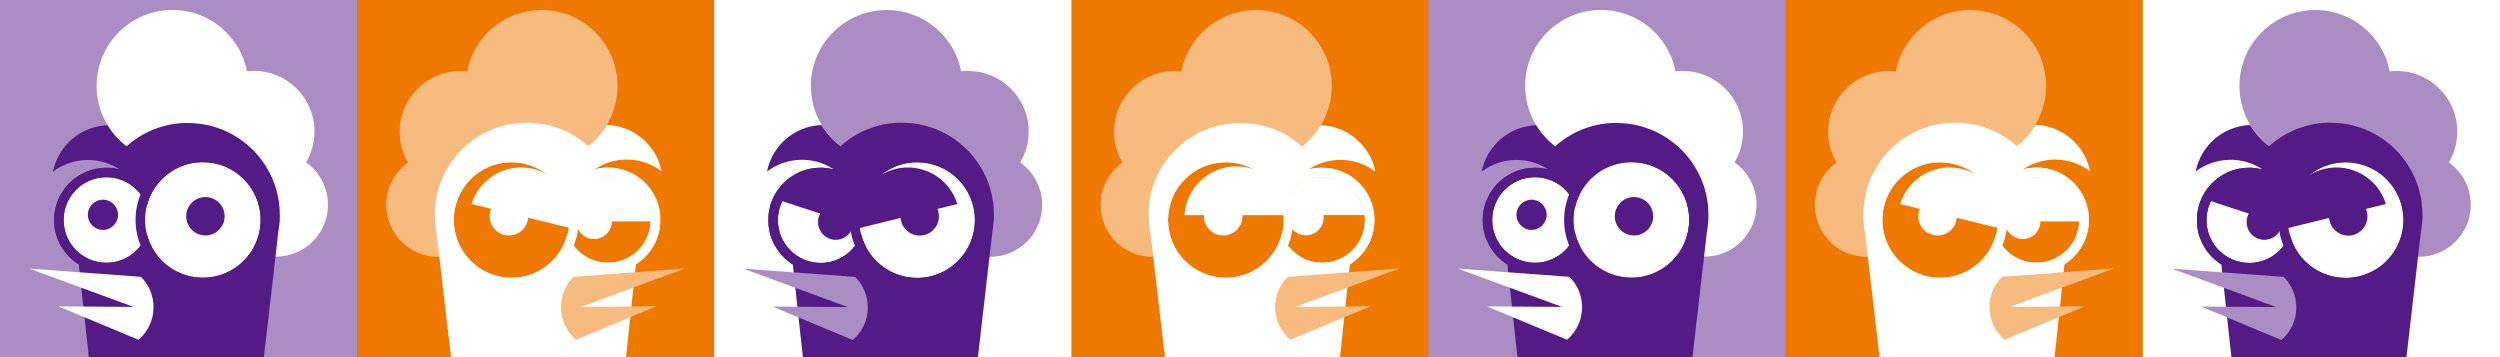
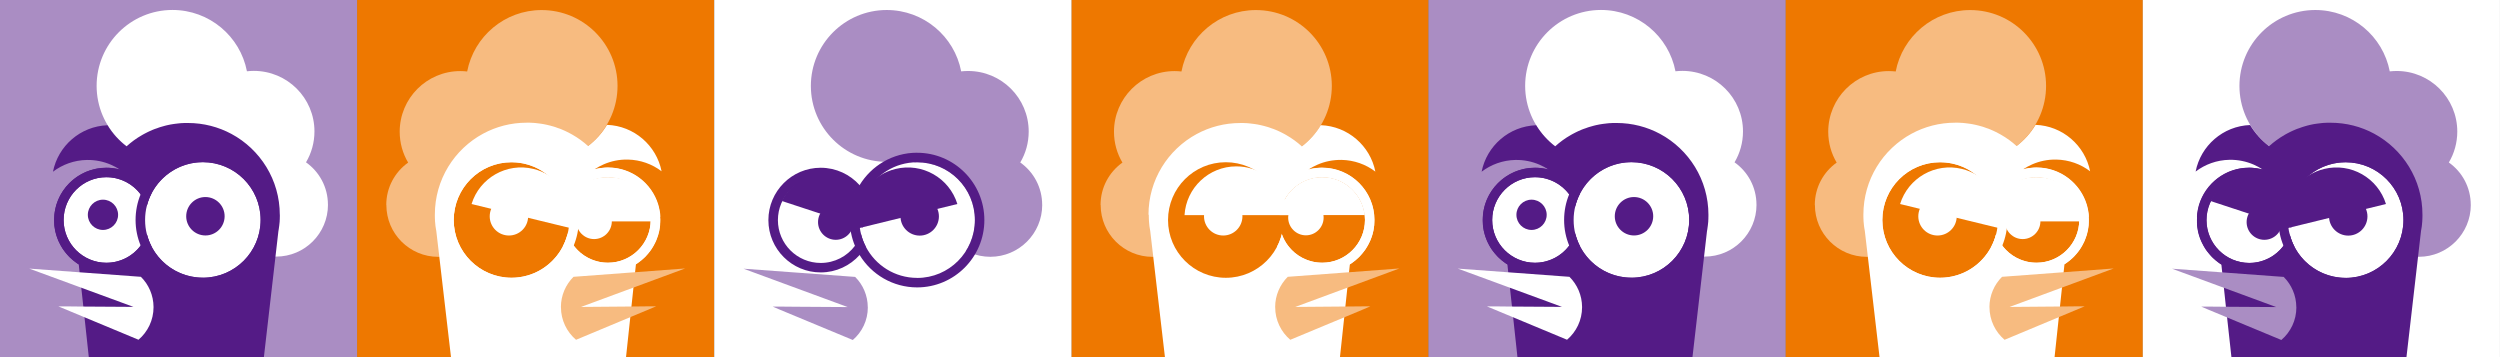
<svg xmlns="http://www.w3.org/2000/svg" id="b" data-name="圖層 2" width="512.08" height="73.15" viewBox="0 0 512.08 73.15">
  <rect x="0" y="0" width="512.08" height="73.15" fill="#808080" stroke="none" />
  <defs>
    <style>
      .d {
        fill: #f7bb80;
      }

      .e {
        fill: #fff;
      }

      .f {
        fill: #aa8dc3;
      }

      .g {
        fill: #541b86;
      }

      .h {
        fill: #ee7800;
      }
    </style>
  </defs>
  <g id="c" data-name="圖層 3">
    <g>
      <rect class="f" width="73.15" height="73.15" />
      <g>
        <path class="e" d="M67.18,41.93c0,5.87-4.75,10.63-10.62,10.63-5.87,0-10.63-4.75-10.63-10.62,0-1.26,.22-2.47,.62-3.59-2.7-1.2-4.87-3.4-6.03-6.12-1.62,.57-3.36,.89-5.18,.89-8.58,0-15.54-6.95-15.55-15.53,0-8.58,6.95-15.54,15.53-15.55,7.57,0,13.88,5.4,15.26,12.56,.46-.05,.93-.08,1.41-.08,6.86,0,12.42,5.55,12.42,12.4,0,2.31-.63,4.47-1.73,6.33,2.72,1.92,4.49,5.09,4.49,8.67Z" />
        <path class="g" d="M57.32,43.91c0,.08,0,.15,0,.22v.13c0,.14,0,.28-.01,.42,0,.06,0,.14,0,.2,0,.08-.01,.15-.02,.22,0,.05,0,.1,0,.15,0,.06-.01,.11-.01,.17-.02,.28-.05,.57-.09,.85l-.02,.12-.02,.14c-.01,.1-.03,.2-.04,.3-.01,.04-.02,.08-.02,.12,0,.05-.02,.11-.02,.16-.01,.06-.02,.12-.04,.19l-2.98,25.86H18.19l-1.12-10.36-.44-4.04-.27-2.46-.06-.55-.17-1.59s-.06-.05-.1-.06c-.03-.02-.06-.04-.09-.06-.05-.04-.11-.07-.16-.11l-.07-.05c-.07-.05-.14-.1-.21-.15-.03-.03-.06-.05-.1-.08-.12-.09-.24-.18-.35-.27l-.11-.09s-.1-.08-.15-.13c-.05-.04-.09-.07-.13-.11-.04-.03-.08-.06-.11-.1-.05-.05-.09-.09-.14-.13-.04-.04-.08-.07-.12-.11l-.23-.23s-.08-.09-.12-.14c-.04-.04-.07-.08-.11-.11-.19-.22-.38-.44-.56-.68l-.11-.14s-.04-.06-.06-.09c-.03-.04-.06-.09-.09-.13-.06-.08-.12-.17-.18-.25-.02-.04-.04-.07-.06-.1-.05-.08-.11-.17-.16-.25-.02-.04-.04-.07-.06-.11-.03-.05-.05-.09-.08-.14-.14-.25-.27-.5-.39-.75-.02-.05-.05-.1-.07-.15-.02-.05-.04-.11-.07-.15-.02-.05-.04-.1-.06-.15-.05-.11-.09-.22-.13-.32-.02-.04-.04-.09-.05-.13-.07-.17-.12-.34-.17-.52-.02-.05-.04-.11-.05-.16-.02-.05-.04-.11-.05-.17-.03-.11-.06-.22-.08-.33-.01-.05-.02-.1-.04-.15s-.02-.09-.03-.14c0-.04-.01-.08-.02-.11-.04-.18-.07-.37-.09-.56l-.02-.11c-.01-.09-.02-.19-.03-.28,0-.04,0-.08-.01-.11,0-.02,0-.03,0-.05,0-.04,0-.08,0-.11h0c0-.05,0-.09-.01-.14,0-.05,0-.1,0-.15,0-.06,0-.12-.01-.18v-.19c0-.05,0-.11,0-.17,0-.06,0-.14,0-.2,0-.13,0-.26,.01-.39,0-.12,.02-.25,.03-.37,0-.04,0-.08,.01-.12v-.02s0-.08,.01-.11c0-.06,.01-.11,.02-.17,0-.06,.01-.12,.02-.19,.01-.06,.02-.13,.03-.19,.01-.06,.02-.13,.04-.19l.04-.19h0c.02-.06,.03-.12,.04-.19,.01-.06,.03-.12,.04-.18,0,0,0-.01,0-.02,.02-.05,.03-.11,.04-.17,.02-.06,.04-.12,.05-.18,.02-.06,.03-.11,.05-.16,0-.01,0-.02,0-.03,1.32-4.41,5.42-7.63,10.26-7.63,.17,0,.35,0,.52,.01,.77,.03,1.53,.15,2.25,.35-.58-.38-1.2-.72-1.85-1-1.51-.65-3.17-1-4.92-.97-2.61,.05-5.01,.94-6.94,2.41,1.05-5.29,5.62-9.32,11.17-9.52,1.01,1.68,2.34,3.15,3.89,4.33,.97-.88,2.03-1.66,3.18-2.31,.08-.05,.17-.1,.26-.15,.08-.04,.16-.09,.24-.13,.19-.1,.37-.19,.56-.29,.08-.04,.16-.08,.25-.12,.02-.01,.04-.02,.06-.03,.06-.03,.13-.06,.19-.09,.18-.08,.37-.17,.55-.24,.05-.02,.11-.05,.16-.07,.02,0,.04-.02,.06-.02,.05-.02,.09-.04,.14-.06,.08-.03,.17-.06,.25-.09,0,0,0,0,0,0,.09-.03,.18-.06,.27-.09,.08-.03,.15-.06,.23-.08,.04-.01,.06-.02,.1-.04,.08-.02,.15-.05,.22-.08,.09-.03,.19-.06,.28-.09,.04-.01,.08-.02,.11-.03,.07-.02,.14-.05,.21-.06,.01,0,.02,0,.03-.01,.08-.02,.15-.04,.22-.06,.04-.01,.06-.02,.1-.03,.08-.02,.16-.04,.25-.07,.08-.02,.16-.04,.24-.06,.04-.01,.08-.02,.12-.03,.06-.01,.12-.02,.18-.04,.11-.02,.22-.05,.34-.07,.04-.01,.09-.02,.14-.03,.06-.01,.12-.02,.19-.04,.01,0,.02,0,.04,0,.08-.01,.15-.02,.22-.04,.11-.02,.22-.04,.34-.05,.05,0,.11-.02,.16-.02,.04,0,.08-.01,.12-.02,.04,0,.08-.01,.12-.01,.05-.01,.11-.02,.17-.02,.04,0,.08-.01,.13-.02h0c.19-.02,.38-.04,.57-.06l.25-.02s.08,0,.12,0c.11,0,.21-.01,.31-.02,.09,0,.18,0,.27-.01h0c.09,0,.19,0,.29,0h.04c.1,0,.2,0,.31,0,3.22,0,6.26,.81,8.92,2.24,5.89,3.17,9.9,9.4,9.9,16.56Z" />
        <path class="e" d="M53.38,45.04c0,6.54-5.29,11.84-11.83,11.84-6.54,0-11.84-5.29-11.84-11.83,0-6.54,5.29-11.84,11.83-11.84,6.54,0,11.84,5.29,11.84,11.83Z" />
        <path class="e" d="M30.56,45.05c0,4.84-3.92,8.77-8.76,8.77-4.84,0-8.77-3.92-8.77-8.76,0-4.84,3.92-8.77,8.76-8.77,4.84,0,8.77,3.92,8.77,8.76Z" />
        <path class="g" d="M46.01,44.29c0,2.17-1.76,3.94-3.93,3.94-2.17,0-3.94-1.76-3.94-3.93,0-2.17,1.76-3.94,3.93-3.94,2.17,0,3.94,1.76,3.94,3.93Z" />
        <path class="g" d="M24.19,44c0,1.71-1.39,3.1-3.1,3.1-1.71,0-3.1-1.39-3.1-3.1,0-1.71,1.39-3.1,3.1-3.1,1.71,0,3.1,1.39,3.1,3.1Z" />
        <path class="g" d="M41.54,31.26c-4.98,0-9.35,2.66-11.77,6.64-.37,.6-.69,1.23-.96,1.89-.67,1.62-1.04,3.4-1.04,5.27,0,1.86,.37,3.64,1.05,5.26,.27,.66,.59,1.29,.96,1.89,2.42,3.97,6.8,6.63,11.78,6.62,7.6,0,13.78-6.19,13.77-13.79,0-7.6-6.19-13.78-13.79-13.77Zm.02,25.62c-4.58,0-8.55-2.59-10.52-6.39-.41-.79-.74-1.64-.96-2.52-.24-.93-.36-1.91-.36-2.91,0-1,.12-1.98,.36-2.91,.22-.89,.55-1.73,.96-2.52,1.97-3.8,5.93-6.41,10.51-6.41,6.54,0,11.84,5.29,11.84,11.83,0,6.54-5.29,11.84-11.83,11.84Z" />
        <path class="g" d="M28.81,50.32c-1.6,2.13-4.14,3.5-7.01,3.51-4.84,0-8.77-3.92-8.77-8.76,0-4.84,3.92-8.77,8.76-8.77,2.87,0,5.41,1.37,7.01,3.5,.53,.71,.96,1.5,1.26,2.35,.22-.89,.55-1.73,.96-2.52-.36-.61-.79-1.19-1.26-1.72-1.96-2.18-4.81-3.56-7.97-3.56-5.91,0-10.71,4.81-10.71,10.72,0,5.91,4.81,10.71,10.72,10.71,3.16,0,6.01-1.38,7.97-3.57,.47-.53,.9-1.1,1.26-1.72-.41-.79-.74-1.64-.96-2.52-.3,.85-.73,1.65-1.26,2.36Z" />
        <path class="e" d="M31.45,62.91c0,2.68-1.19,5.07-3.08,6.68l-16.41-6.83h1.96l2.67,.03,10.75,.07-11.19-4.11-.98-.36-9.18-3.37,9.83,.72,1.65,.12,11.39,.84c1.6,1.59,2.58,3.78,2.59,6.21Z" />
      </g>
    </g>
    <g>
      <rect class="h" x="73.15" width="73.15" height="73.15" />
      <g>
        <path class="d" d="M79.14,41.99c0,5.87,4.76,10.62,10.63,10.62,5.87,0,10.62-4.76,10.62-10.63,0-1.26-.22-2.47-.63-3.59,2.7-1.2,4.86-3.4,6.02-6.13,1.62,.57,3.37,.88,5.18,.88,8.58,0,15.53-6.97,15.53-15.55,0-8.58-6.97-15.53-15.55-15.53-7.57,0-13.87,5.42-15.25,12.58-.46-.05-.93-.08-1.41-.08-6.86,0-12.41,5.57-12.41,12.42,0,2.31,.63,4.47,1.73,6.32-2.71,1.93-4.48,5.09-4.48,8.68Z" />
        <path class="e" d="M135.22,44.45l.02,.39v.4c0,.05,0,.11,0,.16,0,.06,0,.12,0,.18,0,.05,0,.1-.01,.15,0,.05,0,.09-.01,.14h0s0,.08,0,.12c0,.02,0,.03,0,.05,0,.04,0,.07-.01,.11,0,.09-.02,.18-.03,.28,0,.04-.01,.07-.01,.11-.03,.19-.06,.38-.09,.56,0,.04-.02,.07-.02,.11,0,.04-.02,.09-.03,.14s-.02,.1-.04,.15c-.02,.11-.05,.22-.08,.33-.01,.06-.03,.11-.04,.17-.02,.06-.04,.11-.05,.16-.05,.18-.11,.35-.18,.52-.01,.04-.03,.09-.05,.13-.04,.11-.08,.22-.12,.32-.02,.05-.04,.1-.06,.15-.02,.05-.04,.1-.06,.15-.02,.05-.05,.1-.07,.15-.12,.25-.25,.51-.39,.75-.03,.05-.05,.09-.08,.14-.02,.04-.04,.07-.06,.11-.05,.08-.11,.17-.16,.25-.02,.03-.04,.06-.06,.1-.06,.08-.11,.17-.17,.25-.03,.04-.06,.09-.09,.13-.02,.03-.04,.06-.06,.09l-.11,.14c-.18,.24-.37,.46-.56,.68-.04,.04-.07,.08-.11,.11-.04,.05-.08,.09-.12,.14-.04,.04-.08,.08-.11,.12-.04,.04-.08,.08-.12,.11l-.11,.11s-.09,.08-.14,.13c-.04,.04-.08,.07-.12,.1-.04,.04-.08,.08-.12,.11-.05,.05-.1,.09-.15,.13l-.11,.09c-.11,.09-.23,.18-.35,.27-.04,.02-.06,.05-.1,.08-.07,.05-.14,.1-.21,.15l-.07,.05-.16,.11s-.06,.04-.09,.06c-.03,.02-.06,.04-.1,.06l-.17,1.59-.06,.55-.26,2.46-.43,4.04-1.11,10.38h-35.85l-3.01-25.82c-.01-.06-.02-.12-.03-.19-.01-.05-.02-.11-.03-.16l-.02-.12c-.02-.1-.03-.2-.05-.3l-.02-.14-.02-.12c-.04-.28-.07-.57-.08-.85,0-.06-.01-.11-.02-.17,0-.05,0-.09,0-.15,0-.07-.01-.14-.01-.22,0-.06,0-.14-.01-.2,0-.14,0-.28-.01-.42v-.35c0-7.16,3.99-13.39,9.88-16.57,2.65-1.43,5.69-2.25,8.92-2.25,.1,0,.2,0,.31,0h.04c.09,0,.19,0,.28,0h0c.09,0,.18,0,.27,.01,.11,0,.21,.01,.31,.02,.04,0,.08,0,.12,0l.25,.02c.19,.02,.38,.04,.57,.06h.01s.08,.01,.13,.02c.05,0,.11,.01,.17,.02,.04,0,.08,0,.12,.01,.04,0,.08,.01,.11,.02,.05,0,.11,.02,.17,.02,.11,.02,.22,.04,.34,.05,.08,.02,.15,.03,.22,.04,.01,0,.03,0,.04,0,.06,.01,.12,.02,.18,.04,.05,.01,.09,.02,.14,.03,.11,.02,.22,.05,.34,.07,.06,.02,.12,.03,.18,.04,.04,.01,.07,.02,.11,.03,.08,.02,.16,.04,.25,.06,.08,.02,.17,.05,.25,.06,.03,.01,.06,.02,.09,.03,.08,.02,.15,.04,.22,.06,.01,0,.02,0,.04,.01,.07,.02,.14,.04,.21,.06,.04,0,.08,.02,.11,.03,.09,.03,.18,.06,.28,.09,.08,.02,.15,.05,.22,.08l.11,.04c.07,.02,.15,.05,.22,.08,.09,.03,.18,.06,.27,.09t.01,0c.08,.03,.16,.06,.24,.09,.05,.02,.09,.04,.14,.06,.02,0,.04,.02,.06,.02l.16,.07c.19,.08,.37,.16,.55,.24,.06,.03,.12,.06,.19,.09,.02,0,.04,.02,.06,.03,.08,.04,.17,.08,.25,.12,.19,.09,.38,.19,.56,.29,.08,.04,.16,.09,.24,.13,.09,.05,.18,.1,.27,.15,1.14,.65,2.21,1.43,3.18,2.31,1.55-1.19,2.87-2.65,3.88-4.34,5.55,.2,10.13,4.22,11.18,9.51-1.93-1.47-4.33-2.35-6.94-2.4-1.75-.03-3.41,.32-4.92,.98-.65,.28-1.27,.62-1.85,1,.72-.19,1.48-.31,2.26-.35,.17-.01,.34-.01,.52-.01,4.83,0,8.93,3.21,10.26,7.62,0,.01,0,.02,0,.03,.02,.05,.04,.1,.05,.16,.02,.06,.04,.12,.05,.18,.01,.05,.03,.11,.04,.16,0,.01,0,.02,0,.02,.02,.06,.03,.12,.04,.18,.02,.06,.03,.12,.04,.18h0l.04,.2c.01,.06,.02,.12,.04,.19,.01,.06,.02,.13,.03,.19,.01,.06,.02,.13,.03,.19,0,.06,.01,.11,.02,.17,0,.04,.01,.08,.01,.11,0,0,0,.01,0,.02,0,.04,0,.08,.01,.12,0,.12,.02,.25,.02,.37Z" />
        <path class="h" d="M92.94,45.07c0,6.54,5.31,11.83,11.84,11.83,6.54,0,11.83-5.31,11.83-11.84,0-6.54-5.31-11.83-11.84-11.83-6.54,0-11.83,5.31-11.83,11.84Z" />
        <path class="h" d="M115.76,45.06c0,4.84,3.93,8.76,8.77,8.76,4.84,0,8.76-3.93,8.76-8.77,0-4.84-3.93-8.76-8.77-8.76-4.84,0-8.76,3.93-8.76,8.77Z" />
        <path class="e" d="M100.31,44.31c0,2.17,1.76,3.93,3.94,3.93,2.17,0,3.93-1.76,3.93-3.94,0-2.17-1.76-3.93-3.94-3.93-2.17,0-3.93,1.76-3.93,3.94Z" />
        <path class="e" d="M118.06,45.34c0,2,1.63,3.63,3.63,3.63,2,0,3.63-1.63,3.63-3.63s-1.63-3.63-3.63-3.63c-2,0-3.63,1.63-3.63,3.63Z" />
        <path class="e" d="M90.99,45.07c0,7.6,6.19,13.78,13.79,13.77,4.98,0,9.35-2.66,11.77-6.64,.37-.6,.69-1.23,.96-1.89,.67-1.62,1.04-3.4,1.04-5.27,0-1.86-.37-3.64-1.05-5.26-.27-.66-.59-1.29-.96-1.89-2.42-3.97-6.8-6.63-11.78-6.62-7.6,0-13.78,6.19-13.77,13.79Zm1.95,0c0-6.54,5.29-11.84,11.83-11.84,4.58,0,8.55,2.59,10.52,6.39,.41,.79,.74,1.64,.96,2.52,.24,.93,.36,1.91,.36,2.91,0,1-.12,1.98-.36,2.91-.22,.89-.55,1.73-.96,2.52-1.97,3.8-5.93,6.41-10.51,6.41-6.54,0-11.84-5.29-11.84-11.83Z" />
        <path class="e" d="M116.25,47.97c-.22,.89-.55,1.73-.96,2.52,.36,.61,.79,1.19,1.26,1.72,1.96,2.18,4.81,3.56,7.97,3.56,5.91,0,10.71-4.81,10.71-10.72,0-5.91-4.81-10.71-10.72-10.71-3.16,0-6.01,1.38-7.97,3.57-.47,.53-.9,1.1-1.26,1.72,.41,.79,.74,1.64,.96,2.52,.3-.85,.73-1.65,1.26-2.36,1.6-2.13,4.14-3.5,7.01-3.51,4.84,0,8.77,3.92,8.77,8.76,0,4.84-3.92,8.77-8.76,8.77-2.87,0-5.41-1.37-7.01-3.5-.53-.71-.96-1.5-1.26-2.35Z" />
        <path class="d" d="M114.9,62.92c0,2.68,1.2,5.07,3.09,6.68l16.4-6.85h-1.96l-2.67,.03-10.75,.09,11.18-4.13,.98-.36,9.17-3.39-9.83,.74-1.65,.12-11.39,.85c-1.59,1.59-2.58,3.79-2.58,6.21Z" />
        <path class="e" d="M114.36,45.35h20.33c-.58-5.11-4.92-9.07-10.17-9.07-3.87,0-7.23,2.15-8.97,5.32-.62,1.14-1.04,2.4-1.19,3.75Z" />
        <path class="e" d="M96.59,41.79l20.61,5.02c.2-1.11,.22-2.22,.08-3.29-.56-4.21-3.64-7.86-8.02-8.92-5.49-1.34-11.03,1.86-12.67,7.19Z" />
      </g>
    </g>
    <g>
      <rect class="h" x="219.46" width="73.15" height="73.15" />
      <g>
        <path class="d" d="M225.45,41.99c0,5.87,4.76,10.62,10.63,10.62,5.87,0,10.62-4.76,10.62-10.63,0-1.26-.22-2.47-.63-3.59,2.7-1.2,4.86-3.4,6.02-6.13,1.62,.57,3.37,.88,5.18,.88,8.58,0,15.53-6.97,15.53-15.55,0-8.58-6.97-15.53-15.55-15.53-7.57,0-13.87,5.42-15.25,12.58-.46-.05-.93-.08-1.41-.08-6.86,0-12.41,5.57-12.41,12.42,0,2.31,.63,4.47,1.73,6.32-2.71,1.93-4.48,5.09-4.48,8.68Z" />
        <path class="e" d="M235.31,43.95v.35c0,.14,0,.28,.01,.42,0,.06,0,.14,.01,.2,0,.08,0,.15,.01,.22,0,.05,0,.1,.01,.15,0,.06,0,.11,.01,.17,.02,.28,.05,.57,.08,.85l.02,.12,.02,.14c.02,.1,.03,.2,.05,.3l.02,.12c.01,.05,.02,.11,.03,.16,.01,.06,.02,.12,.03,.19l3.01,25.82h35.85l1.11-10.38,.43-4.04,.26-2.46,.06-.55,.17-1.59s.07-.05,.11-.06c.03-.02,.06-.04,.09-.06l.16-.11,.07-.05c.07-.05,.14-.1,.21-.15,.04-.03,.07-.05,.1-.08,.12-.09,.24-.18,.35-.27,.03-.03,.06-.06,.1-.09,.05-.04,.1-.08,.15-.13,.04-.04,.08-.07,.12-.11,.04-.03,.08-.06,.12-.1,.05-.05,.09-.09,.14-.13,.04-.04,.08-.07,.11-.11,.04-.04,.08-.08,.12-.11,.04-.04,.08-.08,.11-.12,.05-.05,.09-.09,.13-.14,.03-.04,.06-.08,.1-.11,.2-.22,.38-.44,.56-.68l.11-.14,.07-.09s.06-.09,.09-.13c.06-.08,.12-.17,.17-.25,.02-.04,.05-.07,.06-.1,.05-.08,.11-.17,.16-.25,.02-.04,.04-.07,.06-.11,.02-.05,.05-.09,.08-.14,.14-.25,.27-.5,.39-.75,.02-.05,.05-.1,.07-.15,.02-.05,.05-.11,.07-.15,.02-.05,.04-.1,.06-.15,.04-.11,.09-.22,.13-.32,.01-.04,.03-.09,.05-.13,.06-.17,.12-.34,.17-.52,.02-.05,.03-.11,.05-.16,.02-.05,.03-.11,.05-.17,.03-.11,.05-.22,.08-.33,.01-.05,.02-.1,.03-.15,.01-.05,.02-.09,.03-.14,.01-.04,.02-.08,.02-.11,.04-.18,.06-.37,.09-.56,0-.04,0-.07,.01-.11,.01-.09,.02-.19,.04-.28,0-.04,0-.08,0-.11,0-.02,0-.03,0-.05,0-.04,0-.08,.01-.11h0c0-.05,0-.09,0-.14,0-.05,0-.1,.01-.15,0-.06,0-.12,0-.18,0-.05,0-.11,0-.16v-.4c0-.13,0-.26-.02-.39,0-.12-.01-.25-.02-.37,0-.04,0-.08-.01-.12v-.02s-.01-.08-.02-.11c0-.06-.01-.11-.02-.17,0-.06-.02-.12-.03-.19,0-.06-.02-.13-.03-.19,0-.06-.02-.13-.03-.19-.01-.06-.03-.13-.04-.19h0c-.01-.06-.02-.12-.04-.19-.01-.06-.02-.12-.04-.18,0,0,0-.01,0-.02-.01-.05-.03-.11-.04-.16-.02-.06-.04-.12-.05-.18-.02-.06-.04-.11-.05-.16,0-.01,0-.02-.01-.03-1.32-4.41-5.43-7.62-10.26-7.62-.18,0-.35,0-.52,.01-.78,.04-1.53,.15-2.26,.35,.58-.38,1.2-.73,1.85-1,1.5-.66,3.17-1,4.92-.98,2.61,.05,5.01,.93,6.94,2.4-1.05-5.29-5.63-9.31-11.18-9.51-1.01,1.68-2.33,3.15-3.88,4.34-.97-.88-2.04-1.66-3.18-2.31-.09-.05-.18-.1-.26-.15-.08-.04-.16-.09-.24-.13-.18-.1-.37-.19-.56-.29-.08-.04-.17-.08-.25-.12-.02-.01-.04-.02-.06-.03-.06-.03-.12-.06-.19-.09-.18-.08-.37-.16-.55-.24-.06-.02-.11-.05-.17-.07-.02,0-.04-.02-.06-.02-.05-.02-.09-.04-.14-.06-.08-.03-.16-.06-.24-.09t-.01,0c-.09-.03-.18-.06-.27-.09-.08-.03-.15-.06-.22-.08l-.11-.04c-.07-.02-.15-.05-.22-.08-.09-.03-.18-.06-.28-.09-.04-.01-.07-.02-.11-.03-.07-.02-.14-.05-.21-.06-.01,0-.02,0-.04-.01-.07-.02-.14-.04-.21-.06-.04-.01-.07-.02-.1-.03-.08-.02-.17-.04-.25-.06-.08-.02-.17-.04-.25-.06-.04-.01-.08-.02-.11-.03-.06-.01-.12-.02-.18-.04-.11-.02-.22-.05-.34-.07-.05-.01-.09-.02-.14-.03-.06-.01-.12-.02-.18-.04-.01,0-.02,0-.04,0-.08-.01-.15-.02-.23-.04-.11-.02-.22-.04-.34-.05-.05,0-.11-.02-.16-.02-.04,0-.08-.01-.12-.02-.04,0-.08-.01-.12-.01-.06-.01-.11-.02-.17-.02-.04,0-.09-.01-.13-.02h-.01c-.19-.02-.38-.04-.57-.06l-.25-.02s-.08,0-.12,0c-.11,0-.21-.01-.32-.02-.09,0-.18,0-.27-.01h0c-.1,0-.19,0-.29,0h-.04c-.11,0-.21,0-.31,0-3.23,0-6.27,.82-8.92,2.25-5.89,3.18-9.89,9.41-9.88,16.57Z" />
        <path class="h" d="M239.25,45.07c0,6.54,5.31,11.83,11.84,11.83,6.54,0,11.83-5.31,11.83-11.84,0-6.54-5.31-11.83-11.84-11.83-6.54,0-11.83,5.31-11.83,11.84Z" />
        <path class="h" d="M262.06,45.06c0,4.84,3.93,8.76,8.77,8.76,4.84,0,8.76-3.93,8.76-8.77,0-4.84-3.93-8.76-8.77-8.76-4.84,0-8.76,3.93-8.76,8.77Z" />
        <path class="e" d="M246.62,44.31c0,2.17,1.76,3.93,3.94,3.93,2.17,0,3.93-1.76,3.93-3.94,0-2.17-1.76-3.93-3.94-3.93-2.17,0-3.93,1.76-3.93,3.94Z" />
        <path class="e" d="M263.86,44.57c0,2,1.63,3.63,3.63,3.63,2,0,3.63-1.63,3.63-3.63,0-2-1.63-3.63-3.63-3.63-2,0-3.63,1.63-3.63,3.63Z" />
-         <path class="e" d="M237.3,45.07c0,7.6,6.19,13.78,13.79,13.77,4.98,0,9.35-2.66,11.77-6.64,.37-.6,.69-1.23,.96-1.89,.67-1.62,1.04-3.4,1.04-5.27,0-1.86-.37-3.64-1.05-5.26-.27-.66-.59-1.29-.96-1.89-2.42-3.97-6.8-6.63-11.78-6.62-7.6,0-13.78,6.19-13.77,13.79Zm1.95,0c0-6.54,5.29-11.84,11.83-11.84,4.58,0,8.55,2.59,10.52,6.39,.41,.79,.74,1.64,.96,2.52,.24,.93,.36,1.91,.36,2.91,0,1-.12,1.98-.36,2.91-.22,.89-.55,1.73-.96,2.52-1.97,3.8-5.93,6.41-10.51,6.41-6.54,0-11.84-5.29-11.84-11.83Z" />
        <path class="e" d="M262.56,47.97c-.22,.89-.55,1.73-.96,2.52,.36,.61,.79,1.19,1.26,1.72,1.96,2.18,4.81,3.56,7.97,3.56,5.91,0,10.71-4.81,10.71-10.72,0-5.91-4.81-10.71-10.72-10.71-3.16,0-6.01,1.38-7.97,3.57-.47,.53-.9,1.1-1.26,1.72,.41,.79,.74,1.64,.96,2.52,.3-.85,.73-1.65,1.26-2.36,1.6-2.13,4.14-3.5,7.01-3.51,4.84,0,8.77,3.92,8.77,8.76,0,4.84-3.92,8.77-8.76,8.77-2.87,0-5.41-1.37-7.01-3.5-.53-.71-.96-1.5-1.26-2.35Z" />
        <path class="d" d="M261.2,62.92c0,2.68,1.2,5.07,3.09,6.68l14.91-6.21,1.48-.64h-1.47l-3.15,.03-10.75,.09,11.18-4.13,.98-.36,9.17-3.39-9.83,.74-1.65,.12-11.39,.85c-1.59,1.59-2.58,3.79-2.58,6.21Z" />
        <path class="e" d="M262.12,44.05h17.42c-.5-4.38-4.21-7.77-8.72-7.77-3.31,0-6.2,1.84-7.68,4.56-.53,.97-.89,2.06-1.02,3.21Z" />
        <path class="e" d="M242.63,44.07h21.21c-.07-1.14-.31-2.22-.7-3.23-1.55-3.96-5.4-6.77-9.91-6.76-5.65,0-10.27,4.42-10.6,9.99Z" />
      </g>
    </g>
    <g>
      <rect class="e" x="146.31" width="73.15" height="73.15" />
      <g>
        <path class="f" d="M213.48,41.96c0,5.87-4.75,10.63-10.62,10.64-5.87,0-10.63-4.75-10.63-10.62,0-1.26,.22-2.47,.62-3.59-2.7-1.2-4.87-3.4-6.03-6.13-1.62,.58-3.36,.89-5.18,.89-8.58,0-15.54-6.95-15.55-15.54,0-8.59,6.95-15.55,15.53-15.56,7.57,0,13.88,5.4,15.26,12.57,.46-.05,.93-.08,1.41-.08,6.86,0,12.42,5.55,12.42,12.41,0,2.31-.63,4.48-1.73,6.33,2.72,1.92,4.49,5.09,4.49,8.68Z" />
-         <path class="g" d="M157.41,44.5c-.01,.13-.01,.26-.02,.39v.4c0,.05,0,.11,0,.16,0,.06,0,.12,0,.18,0,.05,0,.1,.01,.15,0,.05,0,.09,0,.14h0s0,.08,.01,.12c0,.02,0,.03,0,.05,0,.04,0,.07,0,.11,.01,.09,.02,.18,.04,.28,0,.04,0,.07,.01,.11,.03,.19,.06,.38,.09,.56,0,.04,.02,.07,.02,.11,0,.04,.02,.09,.03,.14,.01,.05,.02,.1,.03,.15,.03,.11,.05,.22,.08,.33,.02,.06,.03,.11,.05,.17,.02,.06,.04,.11,.05,.17,.05,.18,.11,.35,.17,.52,.02,.04,.04,.09,.05,.13,.04,.11,.09,.22,.13,.32,.02,.05,.04,.1,.07,.15,.02,.05,.04,.1,.07,.15,.02,.05,.05,.1,.07,.15,.12,.25,.25,.51,.39,.75,.02,.05,.05,.09,.08,.14,.02,.04,.04,.07,.07,.11,.05,.08,.11,.17,.16,.25,.02,.03,.04,.06,.06,.1,.05,.08,.11,.17,.17,.25,.03,.04,.06,.09,.09,.13,.02,.03,.04,.06,.06,.09l.11,.14c.18,.24,.37,.46,.56,.68,.04,.04,.07,.08,.11,.11,.04,.05,.08,.09,.12,.14,.04,.04,.08,.08,.11,.12,.04,.04,.08,.08,.12,.11,.04,.04,.08,.08,.11,.11,.05,.04,.09,.08,.14,.13,.04,.04,.08,.07,.12,.1,.04,.04,.08,.08,.12,.11,.05,.05,.1,.09,.15,.13,.04,.03,.07,.06,.1,.09,.12,.09,.24,.18,.35,.27,.03,.02,.06,.05,.1,.08,.07,.05,.14,.1,.21,.15l.07,.05c.05,.04,.11,.07,.16,.11,.03,.02,.06,.04,.09,.06,.04,.02,.07,.04,.11,.06l.17,1.59,.06,.55,.27,2.47,.43,4.04,1.13,10.32h35.85l2.98-25.83c.01-.06,.02-.12,.03-.19,.01-.05,.02-.11,.03-.16l.02-.12c.02-.1,.03-.2,.05-.3l.02-.14,.02-.12c.04-.28,.06-.57,.08-.85,0-.06,.01-.11,.01-.17,0-.05,.01-.09,.01-.15,0-.07,0-.14,.01-.22,0-.06,0-.14,.01-.2,0-.14,0-.28,.01-.42v-.35c0-7.17-4.01-13.39-9.9-16.57-2.65-1.43-5.69-2.24-8.92-2.24-.1,0-.2,0-.31,0h-.04c-.09,0-.19,0-.29,0h0c-.09,0-.18,0-.27,.01-.11,0-.21,.01-.32,.02-.04,0-.08,0-.12,0-.08,0-.17,.01-.24,.02-.19,.02-.38,.04-.57,.06h-.01s-.09,.01-.13,.02c-.06,0-.11,.01-.17,.02-.04,0-.08,0-.12,.01-.04,0-.08,.01-.12,.02-.05,0-.11,.02-.16,.02-.11,.02-.22,.04-.34,.05-.08,.02-.15,.03-.23,.04-.01,0-.02,0-.04,0-.06,.01-.12,.02-.18,.04-.05,.01-.09,.02-.14,.03-.11,.02-.22,.05-.34,.07-.06,.02-.12,.03-.18,.04-.04,.01-.08,.02-.11,.03-.08,.02-.17,.04-.25,.06-.08,.02-.16,.05-.25,.07-.03,.01-.06,.02-.09,.03-.08,.02-.15,.04-.22,.06-.01,0-.02,0-.04,.01-.07,.02-.14,.04-.21,.07-.04,0-.07,.02-.11,.03-.09,.03-.19,.06-.28,.09-.08,.02-.15,.05-.22,.08l-.11,.04c-.08,.02-.15,.05-.22,.08-.09,.03-.18,.07-.27,.09t-.01,0c-.08,.03-.16,.06-.24,.09-.05,.02-.09,.04-.14,.06-.02,0-.04,.02-.07,.02-.05,.02-.11,.05-.17,.07-.18,.08-.37,.16-.55,.24-.06,.03-.12,.06-.19,.09-.02,0-.04,.02-.06,.03-.08,.04-.17,.08-.25,.12-.19,.09-.38,.19-.56,.29-.08,.04-.16,.09-.24,.13-.08,.05-.17,.1-.26,.15-1.14,.66-2.2,1.43-3.18,2.31-1.55-1.18-2.87-2.65-3.89-4.33-5.55,.2-10.12,4.24-11.16,9.53,1.93-1.47,4.33-2.36,6.94-2.41,1.74-.03,3.41,.32,4.92,.97,.65,.28,1.27,.62,1.85,1-.73-.19-1.48-.31-2.26-.35-.17-.01-.34-.01-.52-.01-4.83,0-8.93,3.23-10.25,7.64,0,.01,0,.02-.01,.03-.01,.05-.03,.1-.04,.16-.02,.06-.04,.12-.05,.18-.01,.05-.03,.11-.04,.17,0,.01,0,.02,0,.02-.02,.06-.03,.12-.04,.18-.02,.06-.03,.12-.04,.18h0c-.01,.07-.03,.14-.04,.2,0,.06-.02,.12-.03,.19-.01,.06-.02,.13-.03,.19-.01,.06-.02,.13-.03,.19,0,.06-.01,.11-.02,.17,0,.04-.01,.08-.01,.11,0,0,0,.01,0,.02,0,.04,0,.08-.01,.12-.01,.12-.02,.25-.02,.37Z" />
        <path class="e" d="M199.69,45.07c0,6.54-5.29,11.85-11.83,11.85-6.54,0-11.84-5.29-11.84-11.84,0-6.54,5.29-11.85,11.83-11.85,6.54,0,11.84,5.29,11.84,11.84Z" />
        <path class="e" d="M176.87,45.08c0,4.84-3.92,8.78-8.76,8.78s-8.77-3.92-8.77-8.77c0-4.85,3.92-8.78,8.76-8.78,4.84,0,8.77,3.92,8.77,8.77Z" />
        <path class="g" d="M192.32,44.32c0,2.17-1.76,3.94-3.93,3.94-2.17,0-3.94-1.76-3.94-3.93,0-2.17,1.76-3.94,3.93-3.94,2.17,0,3.94,1.76,3.94,3.94Z" />
        <path class="g" d="M174.82,45.49c0,2.01-1.62,3.63-3.63,3.63-2,0-3.63-1.62-3.63-3.63,0-2.01,1.62-3.63,3.63-3.63,2,0,3.63,1.62,3.63,3.63Z" />
        <path class="g" d="M187.84,31.28c-4.98,0-9.35,2.67-11.77,6.64-.37,.6-.69,1.23-.96,1.89-.67,1.62-1.04,3.4-1.04,5.27,0,1.86,.37,3.64,1.05,5.27,.27,.66,.59,1.29,.96,1.89,2.42,3.97,6.8,6.63,11.78,6.63,7.6,0,13.78-6.2,13.77-13.8,0-7.6-6.19-13.79-13.79-13.78Zm.02,25.64c-4.58,0-8.55-2.59-10.52-6.4-.41-.79-.74-1.64-.96-2.52-.24-.93-.36-1.91-.36-2.91,0-1.01,.12-1.98,.36-2.91,.22-.89,.55-1.73,.96-2.53,1.97-3.81,5.93-6.41,10.51-6.41,6.54,0,11.84,5.29,11.84,11.84,0,6.54-5.29,11.85-11.83,11.85Z" />
        <path class="g" d="M175.12,50.35c-1.6,2.13-4.14,3.51-7.01,3.51-4.84,0-8.77-3.92-8.77-8.77,0-4.85,3.92-8.78,8.76-8.78,2.87,0,5.41,1.37,7.01,3.5,.53,.71,.96,1.5,1.26,2.36,.22-.89,.55-1.73,.96-2.53-.36-.61-.79-1.19-1.26-1.72-1.96-2.18-4.81-3.56-7.97-3.56-5.91,0-10.71,4.82-10.71,10.73,0,5.91,4.81,10.72,10.72,10.71,3.16,0,6.01-1.38,7.97-3.57,.47-.53,.9-1.1,1.26-1.72-.41-.79-.74-1.64-.96-2.52-.3,.85-.73,1.65-1.26,2.36Z" />
        <path class="f" d="M177.76,62.95c0,2.68-1.19,5.08-3.08,6.69l-14.92-6.2-1.49-.64h1.47l3.15,.03,10.75,.07-11.19-4.12-.98-.36-9.18-3.38,9.83,.72,1.65,.12,11.39,.84c1.6,1.59,2.58,3.79,2.59,6.22Z" />
        <path class="g" d="M176.7,46.61l-16.55-5.44c1.84-4,6.42-6.07,10.7-4.66,3.15,1.04,5.31,3.68,5.88,6.73,.2,1.09,.2,2.24-.03,3.37Z" />
        <path class="g" d="M196.09,41.79l-20.6,5.05c-.2-1.11-.22-2.22-.08-3.29,.56-4.22,3.63-7.87,8.01-8.94,5.49-1.35,11.03,1.84,12.68,7.18Z" />
      </g>
    </g>
    <g>
      <rect class="f" x="292.62" width="73.15" height="73.15" />
      <g>
        <path class="e" d="M359.79,41.93c0,5.87-4.75,10.63-10.62,10.63-5.87,0-10.63-4.75-10.63-10.62,0-1.26,.22-2.47,.62-3.59-2.7-1.2-4.87-3.4-6.03-6.12-1.62,.57-3.36,.89-5.18,.89-8.58,0-15.54-6.95-15.55-15.53,0-8.58,6.95-15.54,15.53-15.55,7.57,0,13.88,5.4,15.26,12.56,.46-.05,.93-.08,1.41-.08,6.86,0,12.42,5.55,12.42,12.4,0,2.31-.63,4.47-1.73,6.33,2.72,1.92,4.49,5.09,4.49,8.67Z" />
        <path class="g" d="M349.94,43.91c0,.08,0,.15,0,.22v.13c0,.14,0,.28-.01,.42,0,.06,0,.14,0,.2,0,.08-.01,.15-.02,.22,0,.05,0,.1,0,.15,0,.06-.01,.11-.01,.17-.02,.28-.05,.57-.09,.85l-.02,.12-.02,.14c-.01,.1-.03,.2-.04,.3-.01,.04-.02,.08-.02,.12,0,.05-.02,.11-.02,.16-.01,.06-.02,.12-.04,.19l-2.98,25.86h-35.85l-1.12-10.36-.44-4.04-.27-2.46-.06-.55-.17-1.59s-.07-.05-.1-.06c-.03-.02-.06-.04-.09-.06-.05-.04-.11-.07-.16-.11l-.07-.05c-.07-.05-.14-.1-.21-.15-.03-.03-.06-.05-.1-.08-.12-.09-.24-.18-.35-.27l-.11-.09s-.1-.08-.15-.13c-.05-.04-.09-.07-.13-.11-.04-.03-.08-.06-.11-.1-.05-.05-.09-.09-.14-.13-.04-.04-.08-.07-.12-.11l-.23-.23s-.08-.09-.12-.14c-.04-.04-.07-.08-.11-.11-.19-.22-.38-.44-.56-.68l-.11-.14s-.04-.06-.07-.09c-.03-.04-.06-.09-.09-.13-.06-.08-.12-.17-.18-.25-.02-.04-.04-.07-.06-.1-.05-.08-.11-.17-.16-.25-.02-.04-.04-.07-.06-.11-.03-.05-.05-.09-.08-.14-.14-.25-.27-.5-.39-.75-.02-.05-.05-.1-.07-.15-.02-.05-.04-.11-.06-.15-.02-.05-.04-.1-.06-.15-.05-.11-.09-.22-.13-.32-.02-.04-.04-.09-.05-.13-.07-.17-.12-.34-.17-.52-.02-.05-.04-.11-.05-.16-.02-.05-.04-.11-.05-.17-.03-.11-.06-.22-.08-.33-.01-.05-.02-.1-.04-.15-.01-.05-.02-.09-.03-.14,0-.04-.01-.08-.02-.11-.04-.18-.07-.37-.09-.56l-.02-.11c-.01-.09-.02-.19-.03-.28,0-.04,0-.08-.01-.11,0-.02,0-.03,0-.05,0-.04,0-.08,0-.11h0c0-.05,0-.09-.01-.14,0-.05,0-.1,0-.15,0-.06,0-.12-.01-.18v-.19c0-.05,0-.11,0-.17,0-.06,0-.14,0-.2,0-.13,0-.26,.01-.39,0-.12,.02-.25,.03-.37,0-.04,0-.08,.01-.12v-.02s0-.08,.01-.11c0-.06,.01-.11,.02-.17,0-.06,.01-.12,.02-.19,.01-.06,.02-.13,.03-.19,.01-.06,.02-.13,.04-.19l.04-.19h0c.02-.06,.03-.12,.04-.19,.01-.06,.03-.12,.04-.18,0,0,0-.01,0-.02,.02-.05,.03-.11,.04-.17,.02-.06,.04-.12,.05-.18,.02-.06,.03-.11,.05-.16,0-.01,0-.02,0-.03,1.32-4.41,5.42-7.63,10.26-7.63,.17,0,.35,0,.52,.01,.77,.03,1.53,.15,2.25,.35-.58-.38-1.2-.72-1.85-1-1.51-.65-3.17-1-4.92-.97-2.61,.05-5.01,.94-6.94,2.41,1.05-5.29,5.62-9.32,11.17-9.52,1.02,1.68,2.34,3.15,3.89,4.33,.97-.88,2.03-1.66,3.18-2.31,.08-.05,.17-.1,.26-.15,.08-.04,.16-.09,.24-.13,.19-.1,.37-.19,.56-.29,.08-.04,.17-.08,.25-.12,.02-.01,.04-.02,.06-.03,.06-.03,.13-.06,.19-.09,.18-.08,.37-.17,.55-.24,.05-.02,.11-.05,.16-.07,.02,0,.04-.02,.06-.02,.05-.02,.09-.04,.14-.06,.08-.03,.16-.06,.25-.09,0,0,0,0,0,0,.09-.03,.18-.06,.27-.09,.08-.03,.15-.06,.23-.08,.04-.01,.06-.02,.1-.04,.08-.02,.15-.05,.22-.08,.09-.03,.19-.06,.28-.09,.04-.01,.08-.02,.11-.03,.07-.02,.14-.05,.21-.06,.01,0,.02,0,.03-.01,.08-.02,.15-.04,.22-.06,.04-.01,.06-.02,.1-.03,.08-.02,.17-.04,.25-.07,.08-.02,.16-.04,.24-.06,.04-.01,.08-.02,.12-.03,.06-.01,.12-.02,.18-.04,.11-.02,.22-.05,.34-.07,.04-.01,.09-.02,.14-.03,.06-.01,.12-.02,.19-.04,.01,0,.02,0,.04,0,.08-.01,.15-.02,.22-.04,.11-.02,.22-.04,.34-.05,.05,0,.11-.02,.16-.02,.04,0,.08-.01,.12-.02,.04,0,.08-.01,.12-.01,.05-.01,.11-.02,.17-.02,.04,0,.08-.01,.13-.02h0c.19-.02,.38-.04,.57-.06l.25-.02s.08,0,.12,0c.11,0,.21-.01,.31-.02,.09,0,.18,0,.27-.01h0c.09,0,.19,0,.29,0h.04c.1,0,.2,0,.31,0,3.22,0,6.26,.81,8.92,2.24,5.89,3.17,9.9,9.4,9.9,16.56Z" />
        <path class="e" d="M346,45.04c0,6.54-5.29,11.84-11.83,11.84-6.54,0-11.84-5.29-11.84-11.83,0-6.54,5.29-11.84,11.83-11.84,6.54,0,11.84,5.29,11.84,11.83Z" />
        <path class="e" d="M323.18,45.05c0,4.84-3.92,8.77-8.76,8.77-4.84,0-8.77-3.92-8.77-8.76,0-4.84,3.92-8.77,8.76-8.77,4.84,0,8.77,3.92,8.77,8.76Z" />
        <path class="g" d="M338.63,44.29c0,2.17-1.76,3.94-3.93,3.94-2.17,0-3.94-1.76-3.94-3.93,0-2.17,1.76-3.94,3.93-3.94,2.17,0,3.94,1.76,3.94,3.93Z" />
        <path class="g" d="M316.81,44c0,1.71-1.39,3.1-3.1,3.1-1.71,0-3.1-1.39-3.1-3.1,0-1.71,1.39-3.1,3.1-3.1,1.71,0,3.1,1.39,3.1,3.1Z" />
        <path class="g" d="M334.15,31.26c-4.98,0-9.35,2.66-11.77,6.64-.37,.6-.69,1.23-.96,1.89-.67,1.62-1.04,3.4-1.04,5.27,0,1.86,.37,3.64,1.05,5.26,.27,.66,.59,1.29,.96,1.89,2.42,3.97,6.8,6.63,11.78,6.62,7.6,0,13.78-6.19,13.77-13.79,0-7.6-6.19-13.78-13.79-13.77Zm.02,25.62c-4.58,0-8.55-2.59-10.52-6.39-.41-.79-.74-1.64-.96-2.52-.24-.93-.36-1.91-.36-2.91,0-1,.12-1.98,.36-2.91,.22-.89,.55-1.73,.96-2.52,1.97-3.8,5.93-6.41,10.51-6.41,6.54,0,11.84,5.29,11.84,11.83,0,6.54-5.29,11.84-11.83,11.84Z" />
        <path class="g" d="M321.43,50.32c-1.6,2.13-4.14,3.5-7.01,3.51-4.84,0-8.77-3.92-8.77-8.76,0-4.84,3.92-8.77,8.76-8.77,2.87,0,5.41,1.37,7.01,3.5,.53,.71,.96,1.5,1.26,2.35,.22-.89,.55-1.73,.96-2.52-.36-.61-.79-1.19-1.26-1.72-1.96-2.18-4.81-3.56-7.97-3.56-5.91,0-10.71,4.81-10.71,10.72,0,5.91,4.81,10.71,10.72,10.71,3.16,0,6.01-1.38,7.97-3.57,.47-.53,.9-1.1,1.26-1.72-.41-.79-.74-1.64-.96-2.52-.3,.85-.73,1.65-1.26,2.36Z" />
        <path class="e" d="M324.06,62.91c0,2.68-1.19,5.07-3.08,6.68l-16.41-6.83h1.96l2.67,.03,10.75,.07-11.19-4.11-.98-.36-9.18-3.37,9.83,.72,1.65,.12,11.39,.84c1.6,1.59,2.58,3.78,2.59,6.21Z" />
      </g>
    </g>
    <g>
      <rect class="h" x="365.77" width="73.15" height="73.15" />
      <g>
        <path class="d" d="M371.75,41.99c0,5.87,4.76,10.62,10.63,10.62,5.87,0,10.62-4.76,10.62-10.63,0-1.26-.22-2.47-.63-3.59,2.7-1.2,4.86-3.4,6.02-6.13,1.62,.57,3.37,.88,5.18,.88,8.58,0,15.53-6.97,15.53-15.55,0-8.58-6.97-15.53-15.55-15.53-7.57,0-13.87,5.42-15.25,12.58-.46-.05-.93-.08-1.41-.08-6.86,0-12.41,5.57-12.41,12.42,0,2.31,.63,4.47,1.73,6.32-2.71,1.93-4.48,5.09-4.48,8.68Z" />
        <path class="e" d="M427.83,44.45c0,.13,.01,.26,.02,.39v.4c0,.05,0,.11,0,.16,0,.06,0,.12,0,.18,0,.05,0,.1-.01,.15,0,.05,0,.09-.01,.14h0s0,.08,0,.12c0,.02,0,.03,0,.05,0,.04,0,.07-.01,.11,0,.09-.02,.18-.03,.28,0,.04-.01,.07-.01,.11-.03,.19-.06,.38-.09,.56,0,.04-.02,.07-.02,.11,0,.04-.02,.09-.03,.14-.01,.05-.02,.1-.04,.15-.02,.11-.05,.22-.08,.33-.01,.06-.03,.11-.04,.17-.02,.06-.04,.11-.05,.16-.05,.18-.11,.35-.18,.52-.01,.04-.03,.09-.05,.13-.04,.11-.08,.22-.12,.32-.02,.05-.04,.1-.06,.15-.02,.05-.04,.1-.06,.15-.02,.05-.05,.1-.07,.15-.12,.25-.25,.51-.39,.75-.03,.05-.05,.09-.08,.14-.02,.04-.04,.07-.06,.11-.05,.08-.11,.17-.16,.25-.02,.03-.04,.06-.06,.1-.06,.08-.11,.17-.17,.25-.03,.04-.06,.09-.09,.13-.02,.03-.04,.06-.06,.09l-.11,.14c-.18,.24-.37,.46-.56,.68-.04,.04-.07,.08-.11,.11-.04,.05-.08,.09-.12,.14-.04,.04-.08,.08-.11,.12-.04,.04-.08,.08-.12,.11l-.11,.11s-.09,.08-.14,.13c-.04,.04-.08,.07-.12,.1-.04,.04-.08,.08-.12,.11-.05,.05-.1,.09-.15,.13-.04,.03-.07,.06-.11,.09-.11,.09-.23,.18-.35,.27-.04,.02-.06,.05-.1,.08-.07,.05-.14,.1-.21,.15l-.07,.05-.16,.11s-.06,.04-.09,.06c-.03,.02-.06,.04-.1,.06l-.17,1.59-.06,.55-.26,2.46-.43,4.04-1.11,10.38h-35.85l-3.01-25.82c-.01-.06-.02-.12-.03-.19-.01-.05-.02-.11-.03-.16l-.02-.12c-.02-.1-.03-.2-.05-.3l-.02-.14-.02-.12c-.04-.28-.07-.57-.08-.85,0-.06-.01-.11-.02-.17,0-.05,0-.09,0-.15,0-.07-.01-.14-.01-.22,0-.06,0-.14-.01-.2,0-.14,0-.28-.01-.42v-.35c0-7.16,3.99-13.39,9.88-16.57,2.65-1.43,5.69-2.25,8.92-2.25,.1,0,.2,0,.31,0h.04c.09,0,.19,0,.28,0h0c.09,0,.18,0,.27,.01,.11,0,.21,.01,.31,.02,.04,0,.08,0,.12,0l.25,.02c.19,.02,.38,.04,.57,.06h.01s.08,.01,.13,.02c.05,0,.11,.01,.17,.02,.04,0,.08,0,.12,.01,.04,0,.08,.01,.11,.02,.05,0,.11,.02,.17,.02,.11,.02,.22,.04,.34,.05,.08,.02,.15,.03,.22,.04,.01,0,.03,0,.04,0,.06,.01,.12,.02,.18,.04,.05,.01,.09,.02,.14,.03,.11,.02,.22,.05,.34,.07,.06,.02,.12,.03,.18,.04,.04,.01,.07,.02,.11,.03,.08,.02,.17,.04,.25,.06,.08,.02,.17,.05,.25,.06,.03,.01,.06,.02,.09,.03,.08,.02,.15,.04,.22,.06,.01,0,.02,0,.04,.01,.07,.02,.14,.04,.21,.06,.04,0,.08,.02,.11,.03,.09,.03,.18,.06,.28,.09,.08,.02,.15,.05,.22,.08l.11,.04c.07,.02,.15,.05,.22,.08,.09,.03,.18,.06,.27,.09t.01,0c.08,.03,.16,.06,.24,.09,.05,.02,.09,.04,.14,.06,.02,0,.04,.02,.06,.02l.16,.07c.19,.08,.37,.16,.55,.24,.06,.03,.12,.06,.19,.09,.02,0,.04,.02,.06,.03,.08,.04,.16,.08,.25,.12,.19,.09,.38,.19,.56,.29,.08,.04,.16,.09,.24,.13,.09,.05,.18,.1,.27,.15,1.14,.65,2.21,1.43,3.18,2.31,1.55-1.19,2.87-2.65,3.88-4.34,5.55,.2,10.13,4.22,11.18,9.51-1.93-1.47-4.33-2.35-6.94-2.4-1.75-.03-3.41,.32-4.92,.98-.65,.28-1.27,.62-1.85,1,.72-.19,1.48-.31,2.26-.35,.17-.01,.34-.01,.52-.01,4.83,0,8.93,3.21,10.26,7.62,0,.01,0,.02,0,.03,.02,.05,.04,.1,.05,.16,.02,.06,.04,.12,.05,.18,.01,.05,.03,.11,.04,.16,0,.01,0,.02,0,.02,.02,.06,.03,.12,.04,.18,.02,.06,.03,.12,.04,.18h0l.04,.2c.01,.06,.02,.12,.04,.19,.01,.06,.02,.13,.03,.19,.01,.06,.02,.13,.03,.19,0,.06,.01,.11,.02,.17,0,.04,.01,.08,.01,.11,0,0,0,.01,0,.02,0,.04,0,.08,.01,.12,0,.12,.02,.25,.02,.37Z" />
        <path class="h" d="M385.56,45.07c0,6.54,5.31,11.83,11.84,11.83,6.54,0,11.83-5.31,11.83-11.84,0-6.54-5.31-11.83-11.84-11.83-6.54,0-11.83,5.31-11.83,11.84Z" />
        <path class="h" d="M408.37,45.06c0,4.84,3.93,8.76,8.77,8.76,4.84,0,8.76-3.93,8.76-8.77,0-4.84-3.93-8.76-8.77-8.76-4.84,0-8.76,3.93-8.76,8.77Z" />
        <path class="e" d="M392.93,44.31c0,2.17,1.76,3.93,3.94,3.93,2.17,0,3.93-1.76,3.93-3.94,0-2.17-1.76-3.93-3.94-3.93-2.17,0-3.93,1.76-3.93,3.94Z" />
        <path class="e" d="M410.68,45.34c0,2,1.63,3.63,3.63,3.63,2,0,3.63-1.63,3.63-3.63,0-2-1.63-3.63-3.63-3.63-2,0-3.63,1.63-3.63,3.63Z" />
        <path class="e" d="M383.61,45.07c0,7.6,6.19,13.78,13.79,13.77,4.98,0,9.35-2.66,11.77-6.64,.37-.6,.69-1.23,.96-1.89,.67-1.62,1.04-3.4,1.04-5.27,0-1.86-.37-3.64-1.05-5.26-.27-.66-.59-1.29-.96-1.89-2.42-3.97-6.8-6.63-11.78-6.62-7.6,0-13.78,6.19-13.77,13.79Zm1.95,0c0-6.54,5.29-11.84,11.83-11.84,4.58,0,8.55,2.59,10.52,6.39,.41,.79,.74,1.64,.96,2.52,.24,.93,.36,1.91,.36,2.91,0,1-.12,1.98-.36,2.91-.22,.89-.55,1.73-.96,2.52-1.97,3.8-5.93,6.41-10.51,6.41-6.54,0-11.84-5.29-11.84-11.83Z" />
        <path class="e" d="M408.87,47.97c-.22,.89-.55,1.73-.96,2.52,.36,.61,.79,1.19,1.26,1.72,1.96,2.18,4.81,3.56,7.97,3.56,5.91,0,10.71-4.81,10.71-10.72,0-5.91-4.81-10.71-10.72-10.71-3.16,0-6.01,1.38-7.97,3.57-.47,.53-.9,1.1-1.26,1.72,.41,.79,.74,1.64,.96,2.52,.3-.85,.73-1.65,1.26-2.36,1.6-2.13,4.14-3.5,7.01-3.51,4.84,0,8.77,3.92,8.77,8.76,0,4.84-3.92,8.77-8.76,8.77-2.87,0-5.41-1.37-7.01-3.5-.53-.71-.96-1.5-1.26-2.35Z" />
        <path class="d" d="M407.51,62.92c0,2.68,1.2,5.07,3.09,6.68l16.4-6.85h-1.96l-2.67,.03-10.75,.09,11.18-4.13,.98-.36,9.17-3.39-9.83,.74-1.65,.12-11.39,.85c-1.59,1.59-2.58,3.79-2.58,6.21Z" />
        <path class="e" d="M406.97,45.35h20.33c-.58-5.11-4.92-9.07-10.17-9.07-3.87,0-7.23,2.15-8.97,5.32-.62,1.14-1.04,2.4-1.19,3.75Z" />
        <path class="e" d="M389.2,41.79l20.61,5.02c.2-1.11,.22-2.22,.08-3.29-.56-4.21-3.64-7.86-8.02-8.92-5.49-1.34-11.03,1.86-12.67,7.19Z" />
      </g>
    </g>
    <g>
      <rect class="e" x="438.92" width="73.15" height="73.15" />
      <g>
        <path class="f" d="M506.1,41.96c0,5.87-4.75,10.63-10.62,10.64-5.87,0-10.63-4.75-10.63-10.62,0-1.26,.22-2.47,.62-3.59-2.7-1.2-4.87-3.4-6.03-6.13-1.62,.58-3.36,.89-5.18,.89-8.58,0-15.54-6.95-15.55-15.54,0-8.59,6.95-15.55,15.53-15.56,7.57,0,13.88,5.4,15.26,12.57,.46-.05,.93-.08,1.41-.08,6.86,0,12.42,5.55,12.42,12.41,0,2.31-.63,4.48-1.73,6.33,2.72,1.92,4.49,5.09,4.49,8.68Z" />
        <path class="g" d="M450.03,44.5c-.01,.13-.01,.26-.02,.39v.4c0,.05,0,.11,0,.16,0,.06,0,.12,0,.18,0,.05,0,.1,.01,.15,0,.05,0,.09,0,.14h0s0,.08,.01,.12c0,.02,0,.03,0,.05,0,.04,0,.07,0,.11,.01,.09,.02,.18,.04,.28,0,.04,0,.07,.01,.11,.03,.19,.06,.38,.09,.56,0,.04,.02,.07,.02,.11,0,.04,.02,.09,.03,.14,.01,.05,.02,.1,.03,.15,.03,.11,.05,.22,.08,.33,.02,.06,.03,.11,.05,.17,.02,.06,.04,.11,.05,.17,.05,.18,.11,.35,.17,.52,.02,.04,.04,.09,.05,.13,.04,.11,.09,.22,.13,.32,.02,.05,.04,.1,.07,.15,.02,.05,.04,.1,.06,.15,.02,.05,.05,.1,.07,.15,.12,.25,.25,.51,.39,.75,.02,.05,.05,.09,.08,.14,.02,.04,.04,.07,.06,.11,.05,.08,.11,.17,.16,.25,.02,.03,.04,.06,.06,.1,.05,.08,.11,.17,.17,.25,.03,.04,.06,.09,.09,.13,.02,.03,.04,.06,.07,.09l.11,.14c.18,.24,.37,.46,.56,.68,.04,.04,.07,.08,.11,.11,.04,.05,.08,.09,.12,.14,.04,.04,.08,.08,.11,.12,.04,.04,.08,.08,.12,.11,.04,.04,.08,.08,.11,.11,.05,.04,.09,.08,.14,.13,.04,.04,.08,.07,.12,.1,.04,.04,.08,.08,.12,.11,.05,.05,.1,.09,.15,.13,.04,.03,.07,.06,.1,.09,.12,.09,.24,.18,.35,.27,.03,.02,.06,.05,.1,.08,.07,.05,.14,.1,.21,.15l.07,.05c.05,.04,.11,.07,.16,.11,.03,.02,.06,.04,.09,.06,.04,.02,.07,.04,.11,.06l.17,1.59,.06,.55,.27,2.47,.43,4.04,1.13,10.32h35.85l2.98-25.83c.01-.06,.02-.12,.03-.19,.01-.05,.02-.11,.03-.16l.02-.12c.02-.1,.03-.2,.05-.3l.02-.14,.02-.12c.04-.28,.06-.57,.08-.85,0-.06,.01-.11,.01-.17,0-.05,.01-.09,.01-.15,0-.07,0-.14,.01-.22,0-.06,0-.14,.01-.2,0-.14,0-.28,.01-.42v-.35c0-7.17-4.01-13.39-9.9-16.57-2.65-1.43-5.69-2.24-8.92-2.24-.1,0-.2,0-.31,0h-.04c-.09,0-.19,0-.29,0h0c-.09,0-.18,0-.27,.01-.11,0-.21,.01-.32,.02-.04,0-.08,0-.12,0-.08,0-.17,.01-.24,.02-.19,.02-.38,.04-.57,.06h-.01s-.09,.01-.13,.02c-.06,0-.11,.01-.17,.02-.04,0-.08,0-.12,.01-.04,0-.08,.01-.12,.02-.05,0-.11,.02-.16,.02-.11,.02-.22,.04-.34,.05-.08,.02-.15,.03-.23,.04-.01,0-.02,0-.04,0-.06,.01-.12,.02-.18,.04-.05,.01-.09,.02-.14,.03-.11,.02-.22,.05-.34,.07-.06,.02-.12,.03-.18,.04-.04,.01-.08,.02-.11,.03-.08,.02-.16,.04-.25,.06-.08,.02-.16,.05-.25,.07-.03,.01-.06,.02-.09,.03-.08,.02-.15,.04-.22,.06-.01,0-.02,0-.04,.01-.07,.02-.14,.04-.21,.07-.04,0-.07,.02-.11,.03-.09,.03-.19,.06-.28,.09-.08,.02-.15,.05-.22,.08l-.11,.04c-.08,.02-.15,.05-.22,.08-.09,.03-.18,.07-.27,.09t-.01,0c-.08,.03-.17,.06-.24,.09-.05,.02-.09,.04-.14,.06-.02,0-.04,.02-.06,.02-.05,.02-.11,.05-.16,.07-.18,.08-.37,.16-.55,.24-.06,.03-.12,.06-.19,.09-.02,0-.04,.02-.06,.03-.08,.04-.16,.08-.25,.12-.19,.09-.38,.19-.56,.29-.08,.04-.16,.09-.24,.13-.08,.05-.17,.1-.26,.15-1.14,.66-2.2,1.43-3.18,2.31-1.55-1.18-2.87-2.65-3.89-4.33-5.55,.2-10.12,4.24-11.16,9.53,1.93-1.47,4.33-2.36,6.94-2.41,1.74-.03,3.41,.32,4.92,.97,.65,.28,1.27,.62,1.85,1-.73-.19-1.48-.31-2.26-.35-.17-.01-.34-.01-.52-.01-4.83,0-8.93,3.23-10.25,7.64,0,.01,0,.02-.01,.03-.01,.05-.03,.1-.04,.16-.02,.06-.04,.12-.05,.18-.01,.05-.03,.11-.04,.17,0,.01,0,.02,0,.02-.02,.06-.03,.12-.04,.18-.02,.06-.03,.12-.04,.18h0c-.01,.07-.03,.14-.04,.2,0,.06-.02,.12-.03,.19-.01,.06-.02,.13-.03,.19-.01,.06-.02,.13-.03,.19,0,.06-.01,.11-.02,.17,0,.04-.01,.08-.01,.11,0,0,0,.01,0,.02,0,.04,0,.08-.01,.12-.01,.12-.02,.25-.02,.37Z" />
        <path class="e" d="M492.3,45.07c0,6.54-5.29,11.85-11.83,11.85-6.54,0-11.84-5.29-11.84-11.84,0-6.54,5.29-11.85,11.83-11.85,6.54,0,11.84,5.29,11.84,11.84Z" />
        <path class="e" d="M469.49,45.08c0,4.84-3.92,8.78-8.76,8.78s-8.77-3.92-8.77-8.77c0-4.85,3.92-8.78,8.76-8.78,4.84,0,8.77,3.92,8.77,8.77Z" />
        <path class="g" d="M484.93,44.32c0,2.17-1.76,3.94-3.93,3.94-2.17,0-3.94-1.76-3.94-3.93,0-2.17,1.76-3.94,3.93-3.94,2.17,0,3.94,1.76,3.94,3.94Z" />
        <path class="g" d="M467.44,45.49c0,2.01-1.62,3.63-3.63,3.63-2,0-3.63-1.62-3.63-3.63,0-2.01,1.62-3.63,3.63-3.63,2,0,3.63,1.62,3.63,3.63Z" />
        <path class="g" d="M480.46,31.28c-4.98,0-9.35,2.67-11.77,6.64-.37,.6-.69,1.23-.96,1.89-.67,1.62-1.04,3.4-1.04,5.27,0,1.86,.37,3.64,1.05,5.27,.27,.66,.59,1.29,.96,1.89,2.42,3.97,6.8,6.63,11.78,6.63,7.6,0,13.78-6.2,13.77-13.8,0-7.6-6.19-13.79-13.79-13.78Zm.02,25.64c-4.58,0-8.55-2.59-10.52-6.4-.41-.79-.74-1.64-.96-2.52-.24-.93-.36-1.91-.36-2.91,0-1.01,.12-1.98,.36-2.91,.22-.89,.55-1.73,.96-2.53,1.97-3.81,5.93-6.41,10.51-6.41,6.54,0,11.84,5.29,11.84,11.84,0,6.54-5.29,11.85-11.83,11.85Z" />
        <path class="g" d="M467.74,50.35c-1.6,2.13-4.14,3.51-7.01,3.51-4.84,0-8.77-3.92-8.77-8.77,0-4.85,3.92-8.78,8.76-8.78,2.87,0,5.41,1.37,7.01,3.5,.53,.71,.96,1.5,1.26,2.36,.22-.89,.55-1.73,.96-2.53-.36-.61-.79-1.19-1.26-1.72-1.96-2.18-4.81-3.56-7.97-3.56-5.91,0-10.71,4.82-10.71,10.73,0,5.91,4.81,10.72,10.72,10.71,3.16,0,6.01-1.38,7.97-3.57,.47-.53,.9-1.1,1.26-1.72-.41-.79-.74-1.64-.96-2.52-.3,.85-.73,1.65-1.26,2.36Z" />
        <path class="f" d="M470.37,62.95c0,2.68-1.19,5.08-3.08,6.69l-14.92-6.2-1.49-.64h1.47l3.15,.03,10.75,.07-11.19-4.12-.98-.36-9.18-3.38,9.83,.72,1.65,.12,11.39,.84c1.6,1.59,2.58,3.79,2.59,6.22Z" />
        <path class="g" d="M469.32,46.61l-16.55-5.44c1.84-4,6.42-6.07,10.7-4.66,3.15,1.04,5.31,3.68,5.88,6.73,.2,1.09,.2,2.24-.03,3.37Z" />
        <path class="g" d="M488.71,41.79l-20.6,5.05c-.2-1.11-.22-2.22-.08-3.29,.56-4.22,3.63-7.87,8.01-8.94,5.49-1.35,11.03,1.84,12.68,7.18Z" />
      </g>
    </g>
  </g>
</svg>